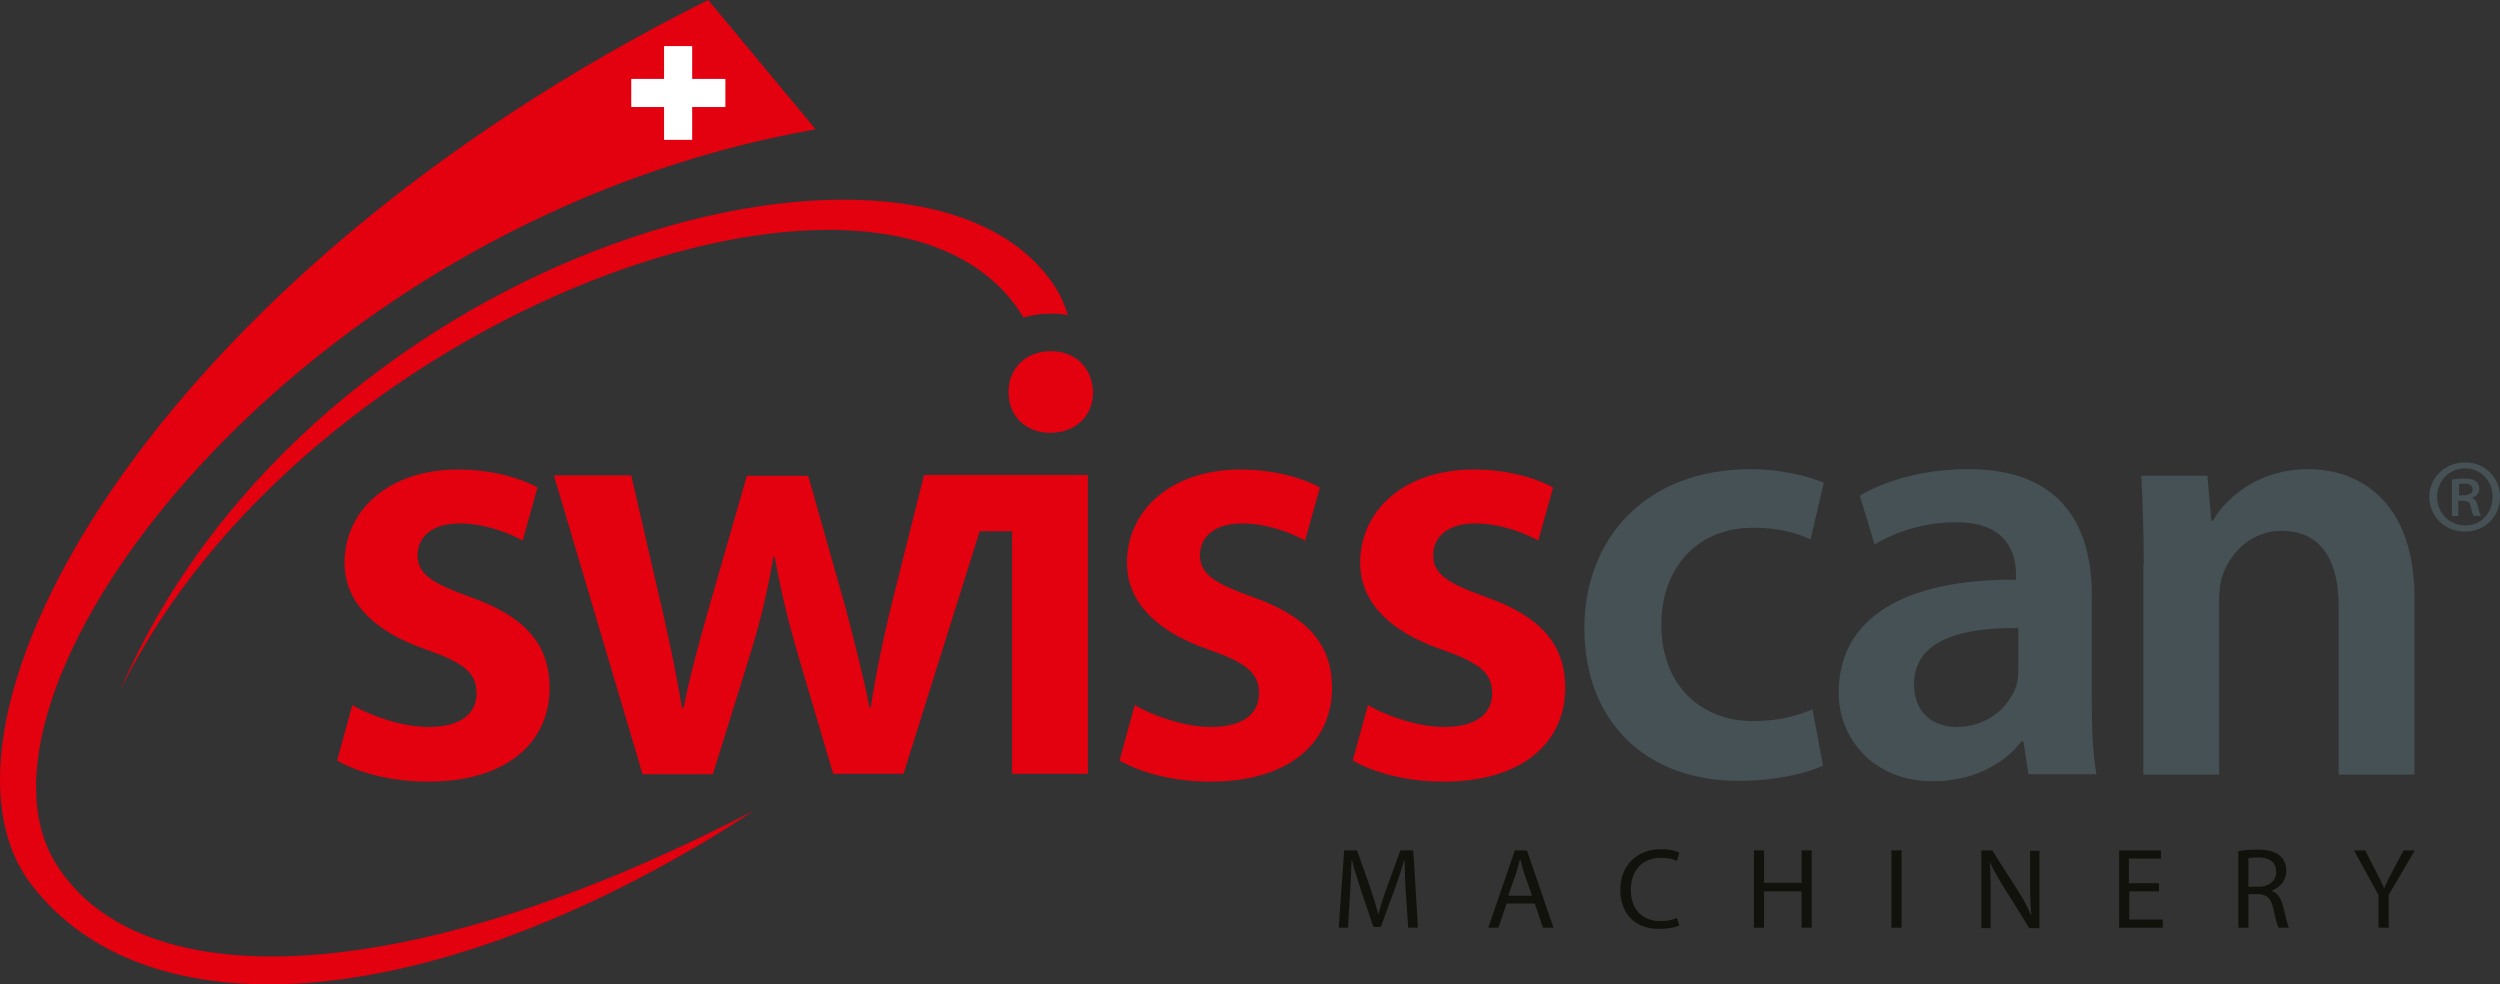
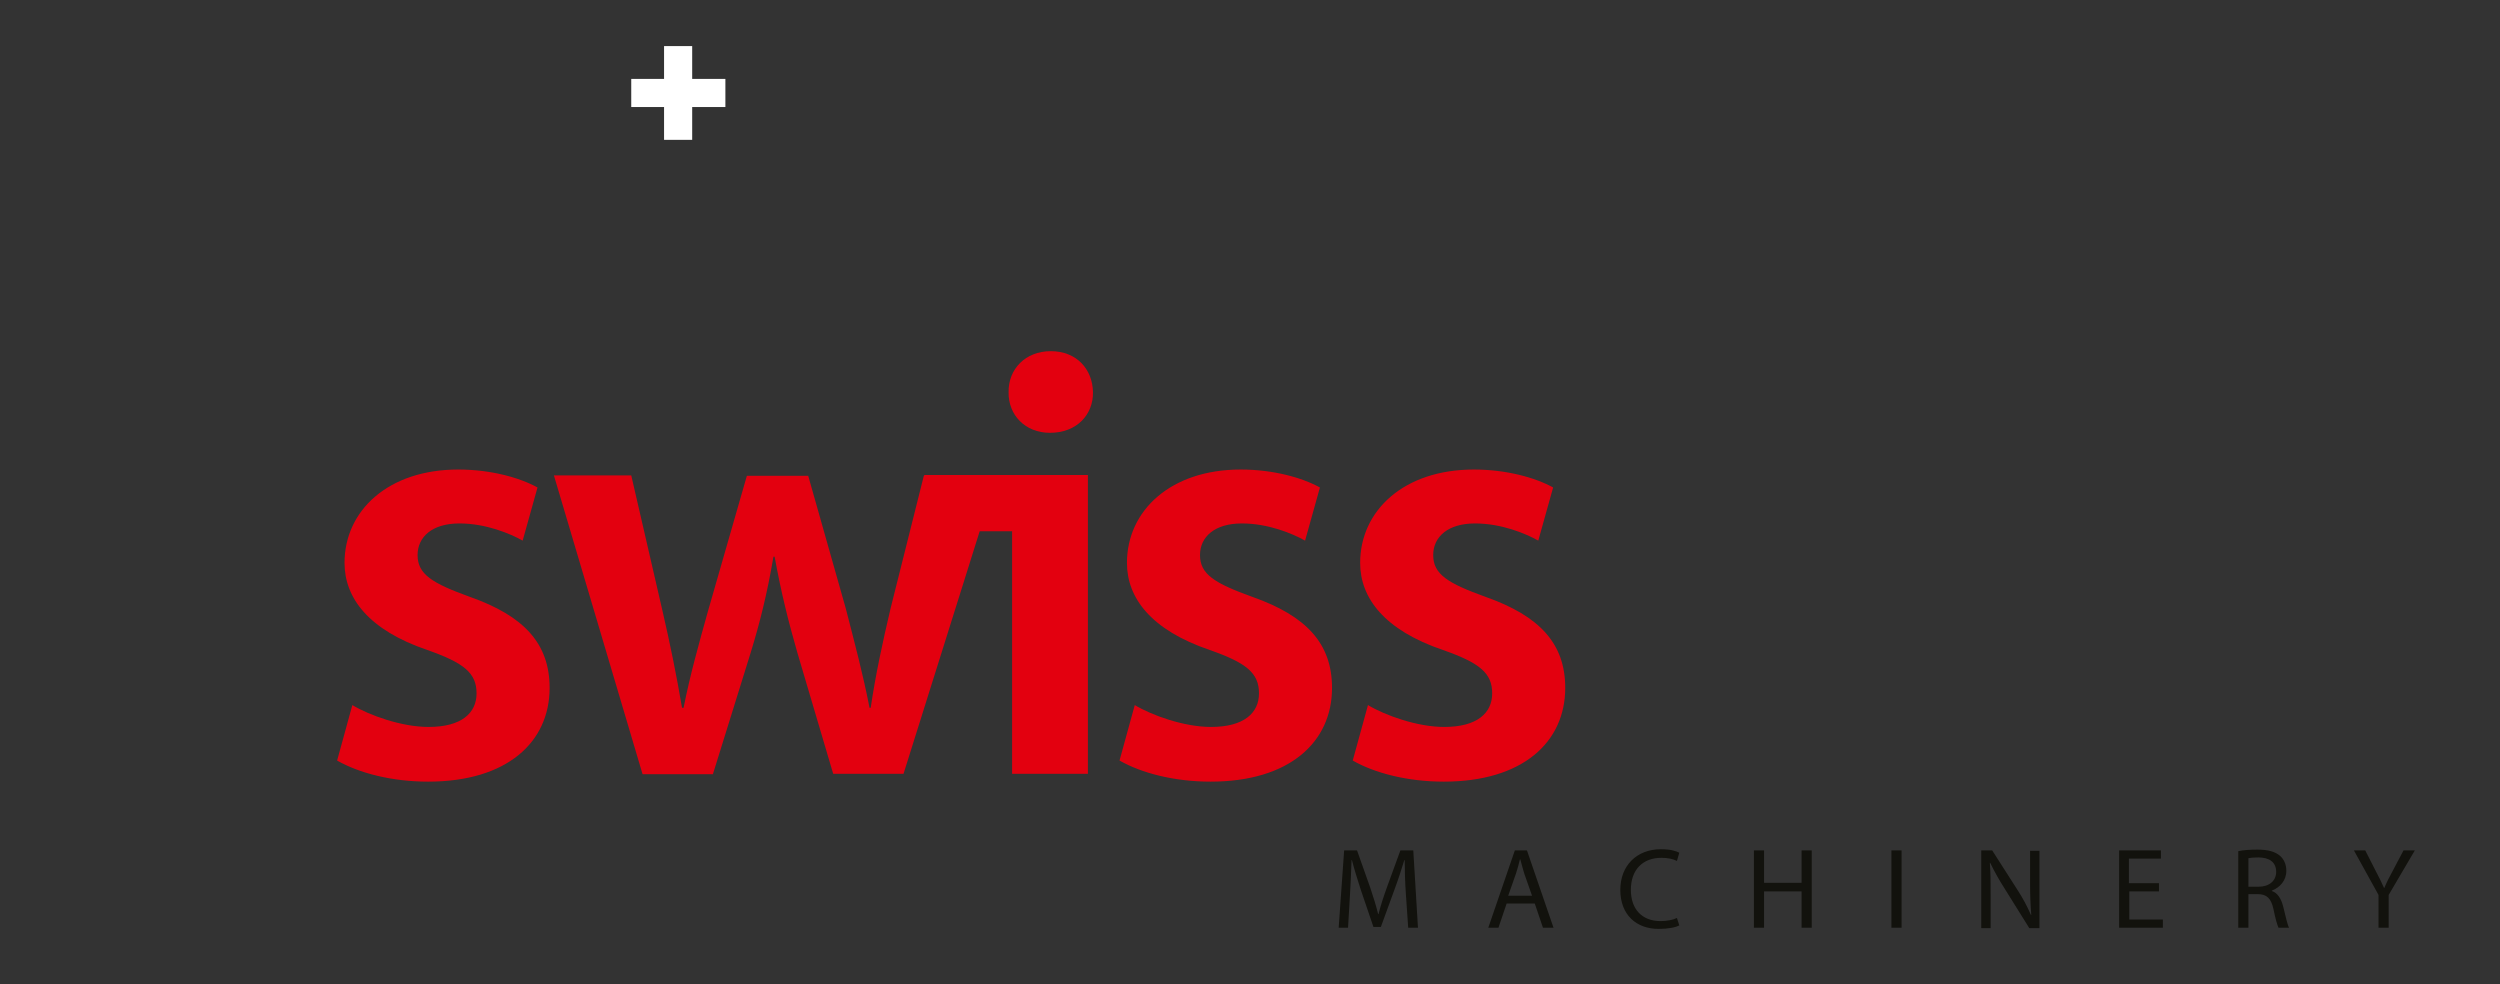
<svg xmlns="http://www.w3.org/2000/svg" version="1.1" id="Ebene_1" x="0px" y="0px" width="640px" height="252px" viewBox="0 0 640 252" style="enable-background:new 0 0 640 252;" xml:space="preserve">
  <rect x="0" y="0" width="640" height="252" fill="#333333" stroke="none" />
  <style type="text/css">
	.st0{fill:#12120D;}
	.st1{fill:#455154;}
	.st2{fill:#E3000F;}
	.st3{fill:#FFFFFF;}
</style>
  <g>
    <path class="st0" d="M359.9,228.8c-0.2-2.8-0.3-6.1-0.3-8.6h-0.1c-0.7,2.3-1.5,4.8-2.5,7.5l-3.5,9.6h-1.9l-3.2-9.4   c-0.9-2.8-1.7-5.3-2.3-7.7h-0.1c-0.1,2.5-0.2,5.8-0.4,8.8l-0.5,8.5h-2.4l1.4-19.8h3.3l3.4,9.6c0.8,2.4,1.5,4.6,2,6.7h0.1   c0.5-2,1.2-4.2,2.1-6.7l3.5-9.6h3.3l1.2,19.8h-2.5L359.9,228.8z M385.7,231.3l-2.1,6.2H381l6.8-19.8h3.1l6.8,19.8h-2.7l-2.1-6.2   H385.7z M392.2,229.3l-2-5.7c-0.4-1.3-0.7-2.5-1-3.6h-0.1c-0.3,1.2-0.6,2.4-1,3.6l-2,5.7H392.2z M429.9,236.9   c-0.9,0.5-2.8,0.9-5.3,0.9c-5.6,0-9.8-3.5-9.8-10c0-6.2,4.2-10.4,10.4-10.4c2.5,0,4,0.5,4.7,0.9l-0.6,2.1c-1-0.5-2.3-0.8-4-0.8   c-4.7,0-7.8,3-7.8,8.2c0,4.9,2.8,8,7.6,8c1.6,0,3.2-0.3,4.2-0.8L429.9,236.9z M451.6,217.7v8.3h9.6v-8.3h2.6v19.8h-2.6v-9.3h-9.6   v9.3H449v-19.8H451.6z M486.8,217.7v19.8h-2.6v-19.8H486.8z M507.2,237.5v-19.8h2.8l6.4,10c1.5,2.3,2.6,4.4,3.5,6.5l0.1,0   c-0.2-2.6-0.3-5.1-0.3-8.1v-8.3h2.4v19.8h-2.6l-6.3-10.1c-1.4-2.2-2.7-4.5-3.7-6.6l-0.1,0c0.2,2.5,0.2,4.9,0.2,8.2v8.5H507.2z    M552.8,228.2h-7.7v7.2h8.6v2.1h-11.2v-19.8h10.7v2.1h-8.2v6.3h7.7V228.2z M573,217.9c1.3-0.3,3.2-0.4,4.9-0.4   c2.7,0,4.5,0.5,5.8,1.6c1,0.9,1.6,2.2,1.6,3.8c0,2.6-1.7,4.3-3.7,5.1v0.1c1.5,0.5,2.4,2,2.9,4c0.7,2.8,1.1,4.7,1.5,5.4h-2.7   c-0.3-0.6-0.8-2.3-1.3-4.8c-0.6-2.7-1.7-3.8-4-3.8h-2.4v8.6H573V217.9z M575.6,227h2.6c2.7,0,4.5-1.5,4.5-3.8   c0-2.6-1.9-3.7-4.6-3.7c-1.2,0-2.1,0.1-2.5,0.2V227z M608.9,237.5v-8.4l-6.3-11.4h2.9l2.8,5.5c0.8,1.5,1.4,2.7,2,4.1h0.1   c0.5-1.3,1.2-2.6,2-4.1l2.9-5.5h2.9l-6.7,11.4v8.4H608.9z" />
-     <path class="st1" d="M640,127.2c0,5.1-3.9,8.9-9,8.9c-5.1,0-9.1-3.9-9.1-8.9c0-4.9,4-8.8,9.1-8.8C636.1,118.3,640,122.2,640,127.2z    M623.9,127.2c0,4.1,3.1,7.3,7.2,7.3c4,0.1,7-3.2,7-7.3c0-4.1-3-7.3-7.1-7.3C627,119.9,623.9,123.2,623.9,127.2z M629.4,132.1h-1.7   v-9.3c0.9-0.2,1.9-0.3,3.2-0.3c1.6,0,2.3,0.3,2.9,0.7c0.6,0.4,0.9,1.1,0.9,2c0,1.1-0.8,1.8-1.8,2.2v0.1c0.8,0.3,1.2,1.1,1.5,2.3   c0.3,1.4,0.5,1.9,0.7,2.3h-1.8c-0.3-0.3-0.5-1.2-0.8-2.4c-0.2-1.1-0.8-1.5-2.1-1.5h-1.1V132.1z M629.4,126.8h1.2   c1.2,0,2.4-0.4,2.4-1.4c0-0.9-0.6-1.6-2.2-1.6c-0.7,0-1.1,0.1-1.3,0.1V126.8z M466.7,196c-4,1.9-12,3.9-21.6,3.9   c-24,0-39.5-15.4-39.5-39.1c0-22.9,15.7-40.7,42.6-40.7c7.2,0,14.3,1.6,18.7,3.5l-3.4,14.5c-3.1-1.5-7.8-3-14.7-3   c-14.8,0-23.5,10.8-23.5,24.8c0,15.7,10.3,24.7,23.5,24.7c6.6,0,11.4-1.4,15.2-3L466.7,196z M519.3,198.3l-1.3-8.5h-0.5   c-4.6,6-12.7,10.2-22.6,10.2c-15.5,0-24.2-11.1-24.2-22.7c0-19.3,17.2-29.1,45.4-28.9V147c0-5-2-13.4-15.6-13.3   c-7.5,0-15.4,2.4-20.6,5.7l-3.8-12.5c5.8-3.5,15.7-6.8,27.8-6.8c24.6,0,31.6,15.5,31.6,32.2v27.5c0,7,0.3,13.7,1.2,18.4H519.3z    M516.7,160.8c-13.7-0.2-26.7,2.7-26.7,14.3c0,7.5,4.9,11,11,11c7.7,0,13.3-5,15.2-10.6c0.4-1.3,0.5-2.9,0.5-4.2V160.8z    M548.8,144.5c0-8.8-0.3-16.1-0.6-22.7h16.9l1,11.5h0.4c3.4-5.9,11.7-13.2,24.4-13.2c13.4,0,27.2,8.6,27.2,32.8v45.4h-19.4v-43.1   c0-11-4-19.3-14.6-19.3c-7.7,0-13,5.4-15.1,11.3c-0.6,1.6-0.9,3.9-0.9,6.1v45h-19.4V144.5z" />
    <path class="st2" d="M90.2,180.5c4.3,2.6,12.6,5.6,19.5,5.6c8.5,0,12.3-3.6,12.3-8.6c0-5.2-3.2-7.8-12.6-11.1   c-15-5.1-21.2-13.3-21.2-22.3c0-13.4,11.2-23.9,29.1-23.9c8.4,0,15.8,2.1,20.3,4.6l-3.8,13.6c-3.2-1.8-9.4-4.4-16.2-4.4   c-6.9,0-10.7,3.4-10.7,8.1c0,4.9,3.7,7.2,13.4,10.7c13.9,4.9,20.4,12,20.4,23.3c0,13.9-10.9,24-31.1,24c-9.3,0-17.7-2.2-23.3-5.4   L90.2,180.5z M290.5,180.5c4.3,2.6,12.6,5.6,19.5,5.6c8.5,0,12.3-3.6,12.3-8.6c0-5.2-3.2-7.8-12.6-11.1   c-15-5.1-21.2-13.3-21.2-22.3c0-13.4,11.2-23.9,29.1-23.9c8.4,0,15.8,2.1,20.3,4.6l-3.8,13.6c-3.2-1.8-9.4-4.4-16.2-4.4   c-6.9,0-10.7,3.4-10.7,8.1c0,4.9,3.7,7.2,13.4,10.7c13.9,4.9,20.4,12,20.4,23.3c0,13.9-10.9,24-31.1,24c-9.3,0-17.7-2.2-23.3-5.4   L290.5,180.5z M350.2,180.5c4.3,2.6,12.6,5.6,19.5,5.6c8.5,0,12.3-3.6,12.3-8.6c0-5.2-3.2-7.8-12.6-11.1   c-15-5.1-21.2-13.3-21.2-22.3c0-13.4,11.2-23.9,29.1-23.9c8.4,0,15.8,2.1,20.3,4.6l-3.8,13.6c-3.2-1.8-9.4-4.4-16.2-4.4   c-6.9,0-10.7,3.4-10.7,8.1c0,4.9,3.7,7.2,13.4,10.7c13.9,4.9,20.4,12,20.4,23.3c0,13.9-10.9,24-31.1,24c-9.3,0-17.7-2.2-23.3-5.4   L350.2,180.5z M268.8,110.8c6.9,0,11.1-4.7,11-10.4c-0.1-5.9-4.2-10.5-10.8-10.5c-6.5,0-10.9,4.6-10.8,10.5   C258.1,106.2,262.4,110.8,268.8,110.8z M236.6,121.8h-0.1l-8.5,33.9c-2.1,8.9-3.9,17.3-5.1,25.5h-0.3c-1.6-8.3-3.8-16.6-6.1-25.5   l-9.6-33.9h-15.7l-10,34.8c-2.2,7.9-4.6,16.4-6.2,24.6h-0.4c-1.4-8.3-3.1-16.6-5-24.8l-8-34.7h-19.8l22.7,76.5h18l9.7-31.2   c2.3-7.5,4.2-15,5.8-24.5h0.3c1.7,9.3,3.5,16.5,5.8,24.5l9.2,31.1h18l19.5-62.1h8.3v62.1h19.4v-76.5H236.6z" />
-     <path class="st2" d="M193,207.5c-8.3,5.4-11,7.1-16.8,10.4C103.7,259.8,36.4,263.6,8,226.4C-23.3,185.5,37.8,71.5,181.3,0   l27.5,33.1C75.8,56.5-13.2,176.2,14.2,220.9C35.8,256.2,105.4,253.1,193,207.5z M261.4,80.3c0.2,0.3,0.4,0.7,0.6,1   c2.2-0.7,4.5-1,7.1-1c1.5,0,2.9,0.1,4.3,0.4c-0.6-2-1.4-3.9-2.4-5.8c-31.7-54.5-190.7-13.2-240.3,102   C77.7,80.6,226.8,26.1,261.4,80.3z" />
    <polygon class="st3" points="185.7,20.2 177.2,20.2 177.2,11.8 170,11.8 170,20.2 161.6,20.2 161.6,27.4 170,27.4 170,35.8    177.2,35.8 177.2,27.4 185.7,27.4  " />
  </g>
</svg>